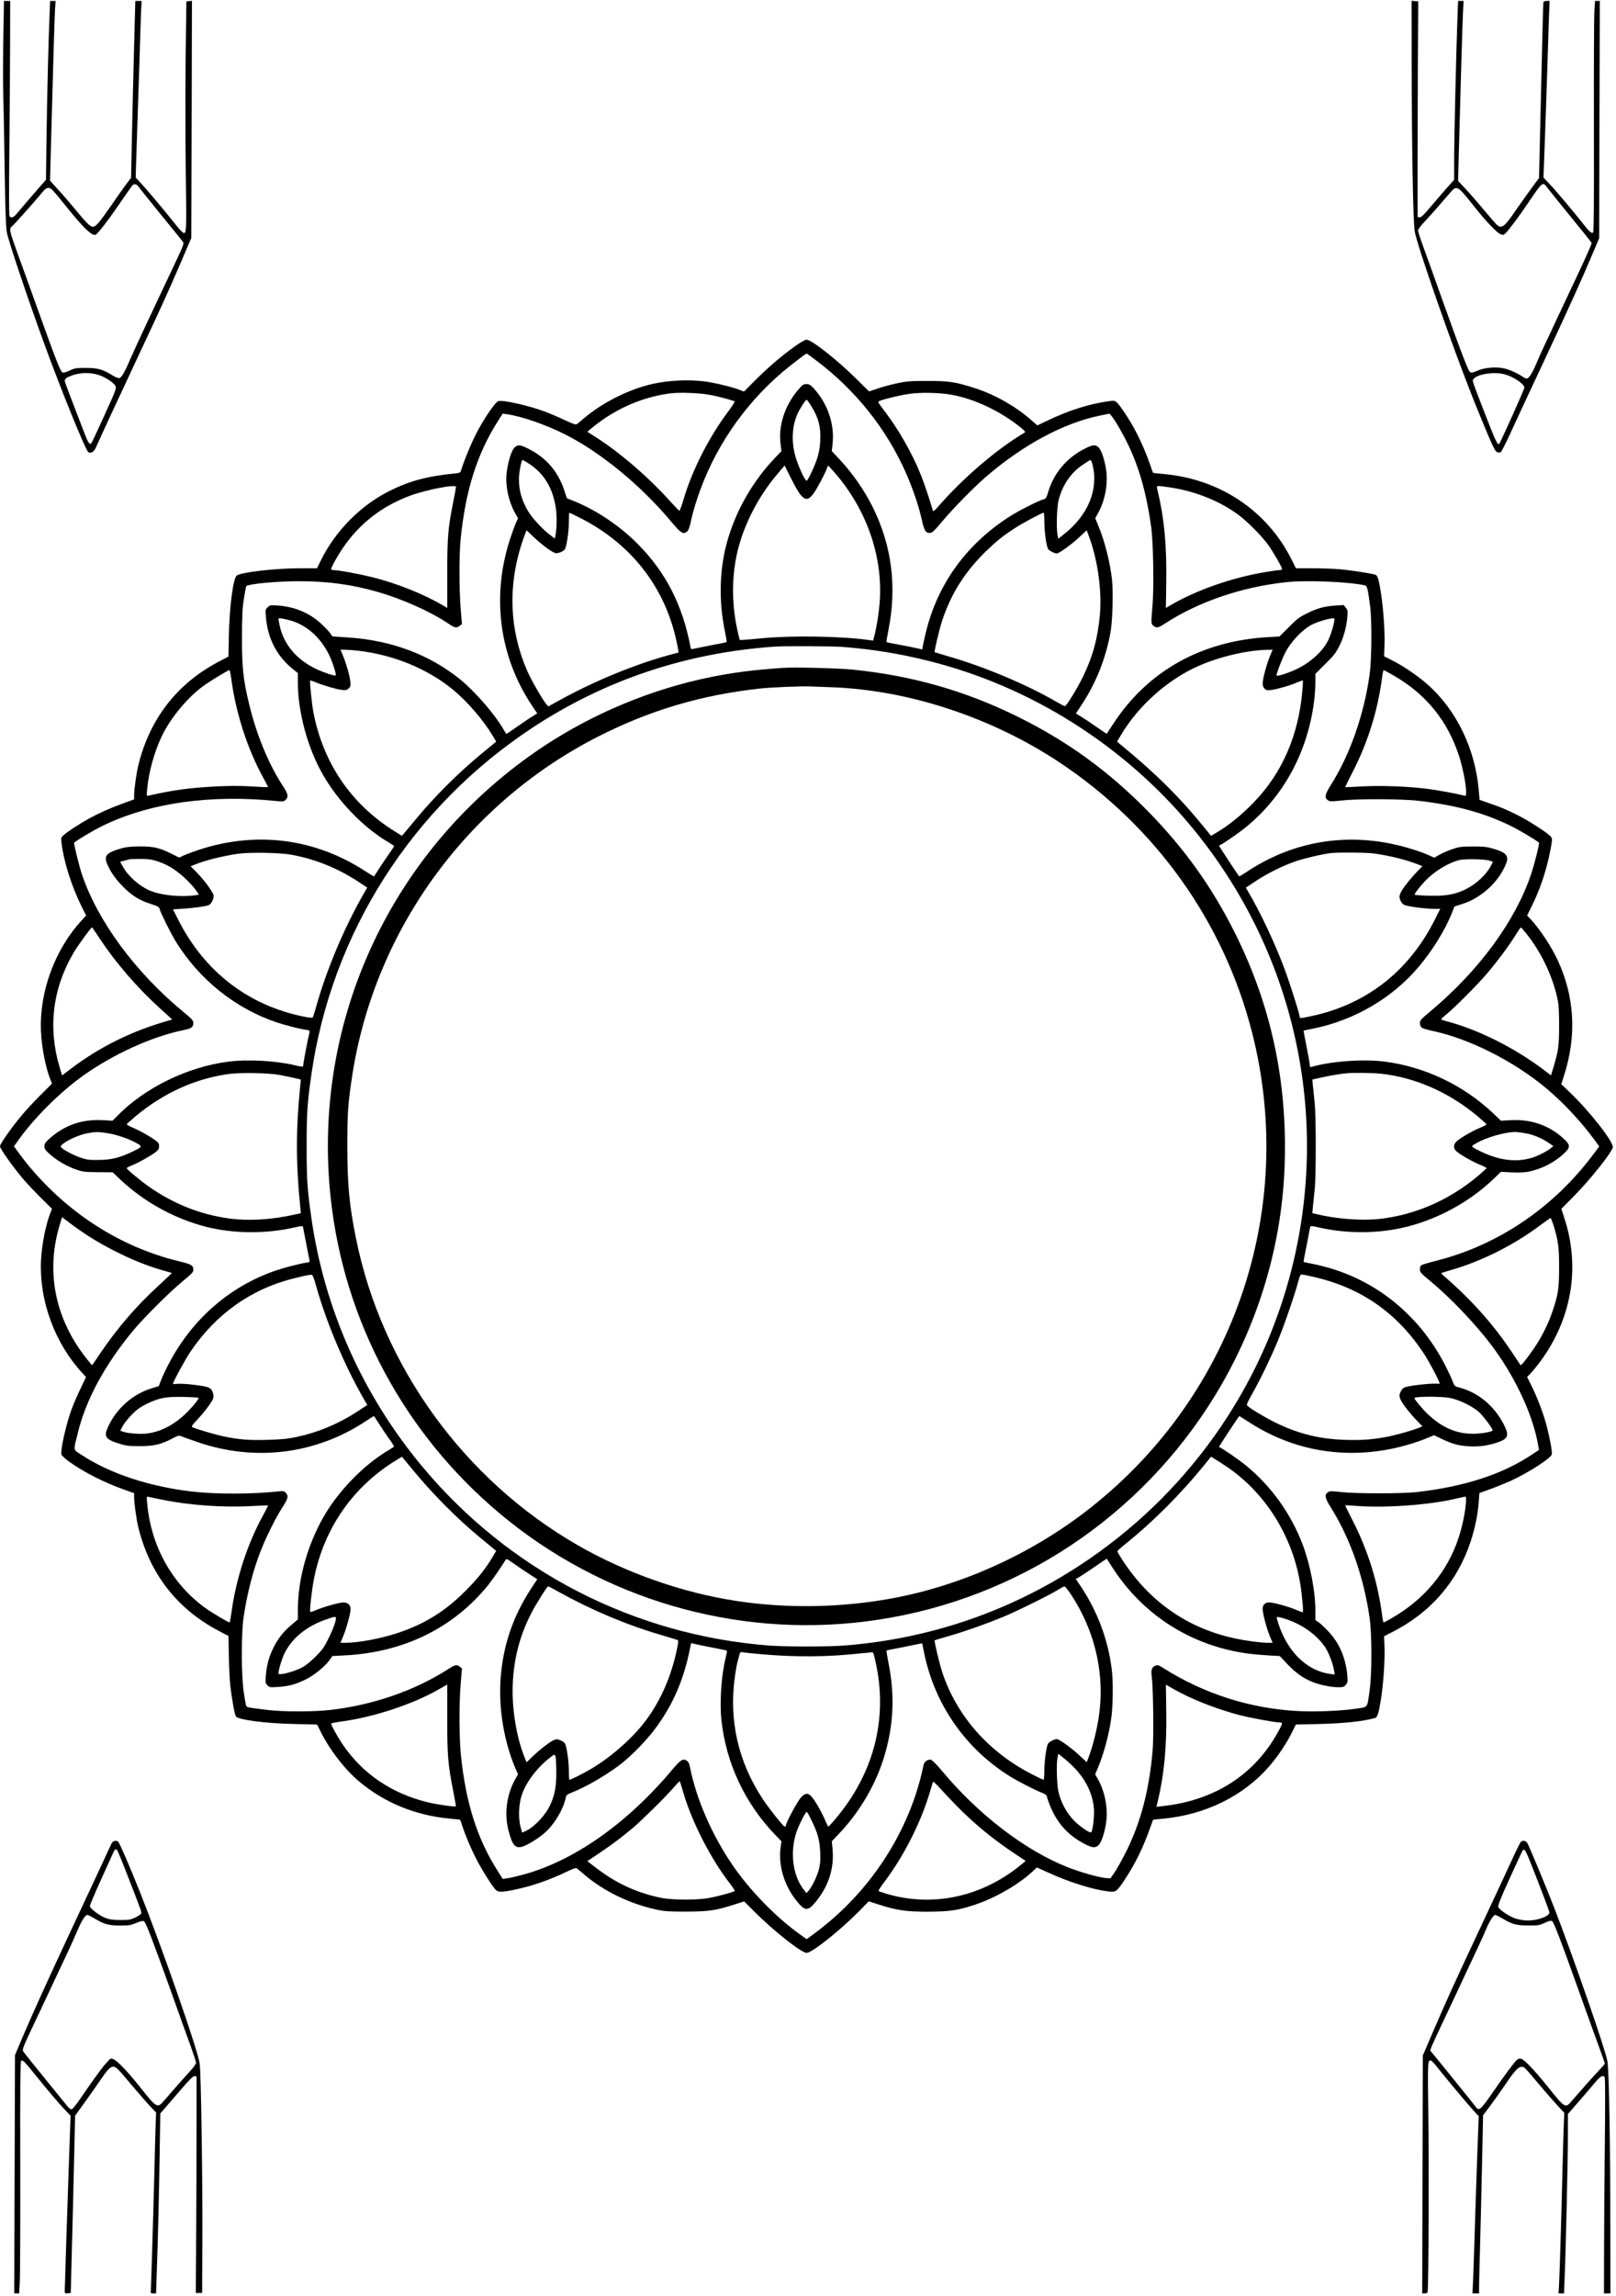
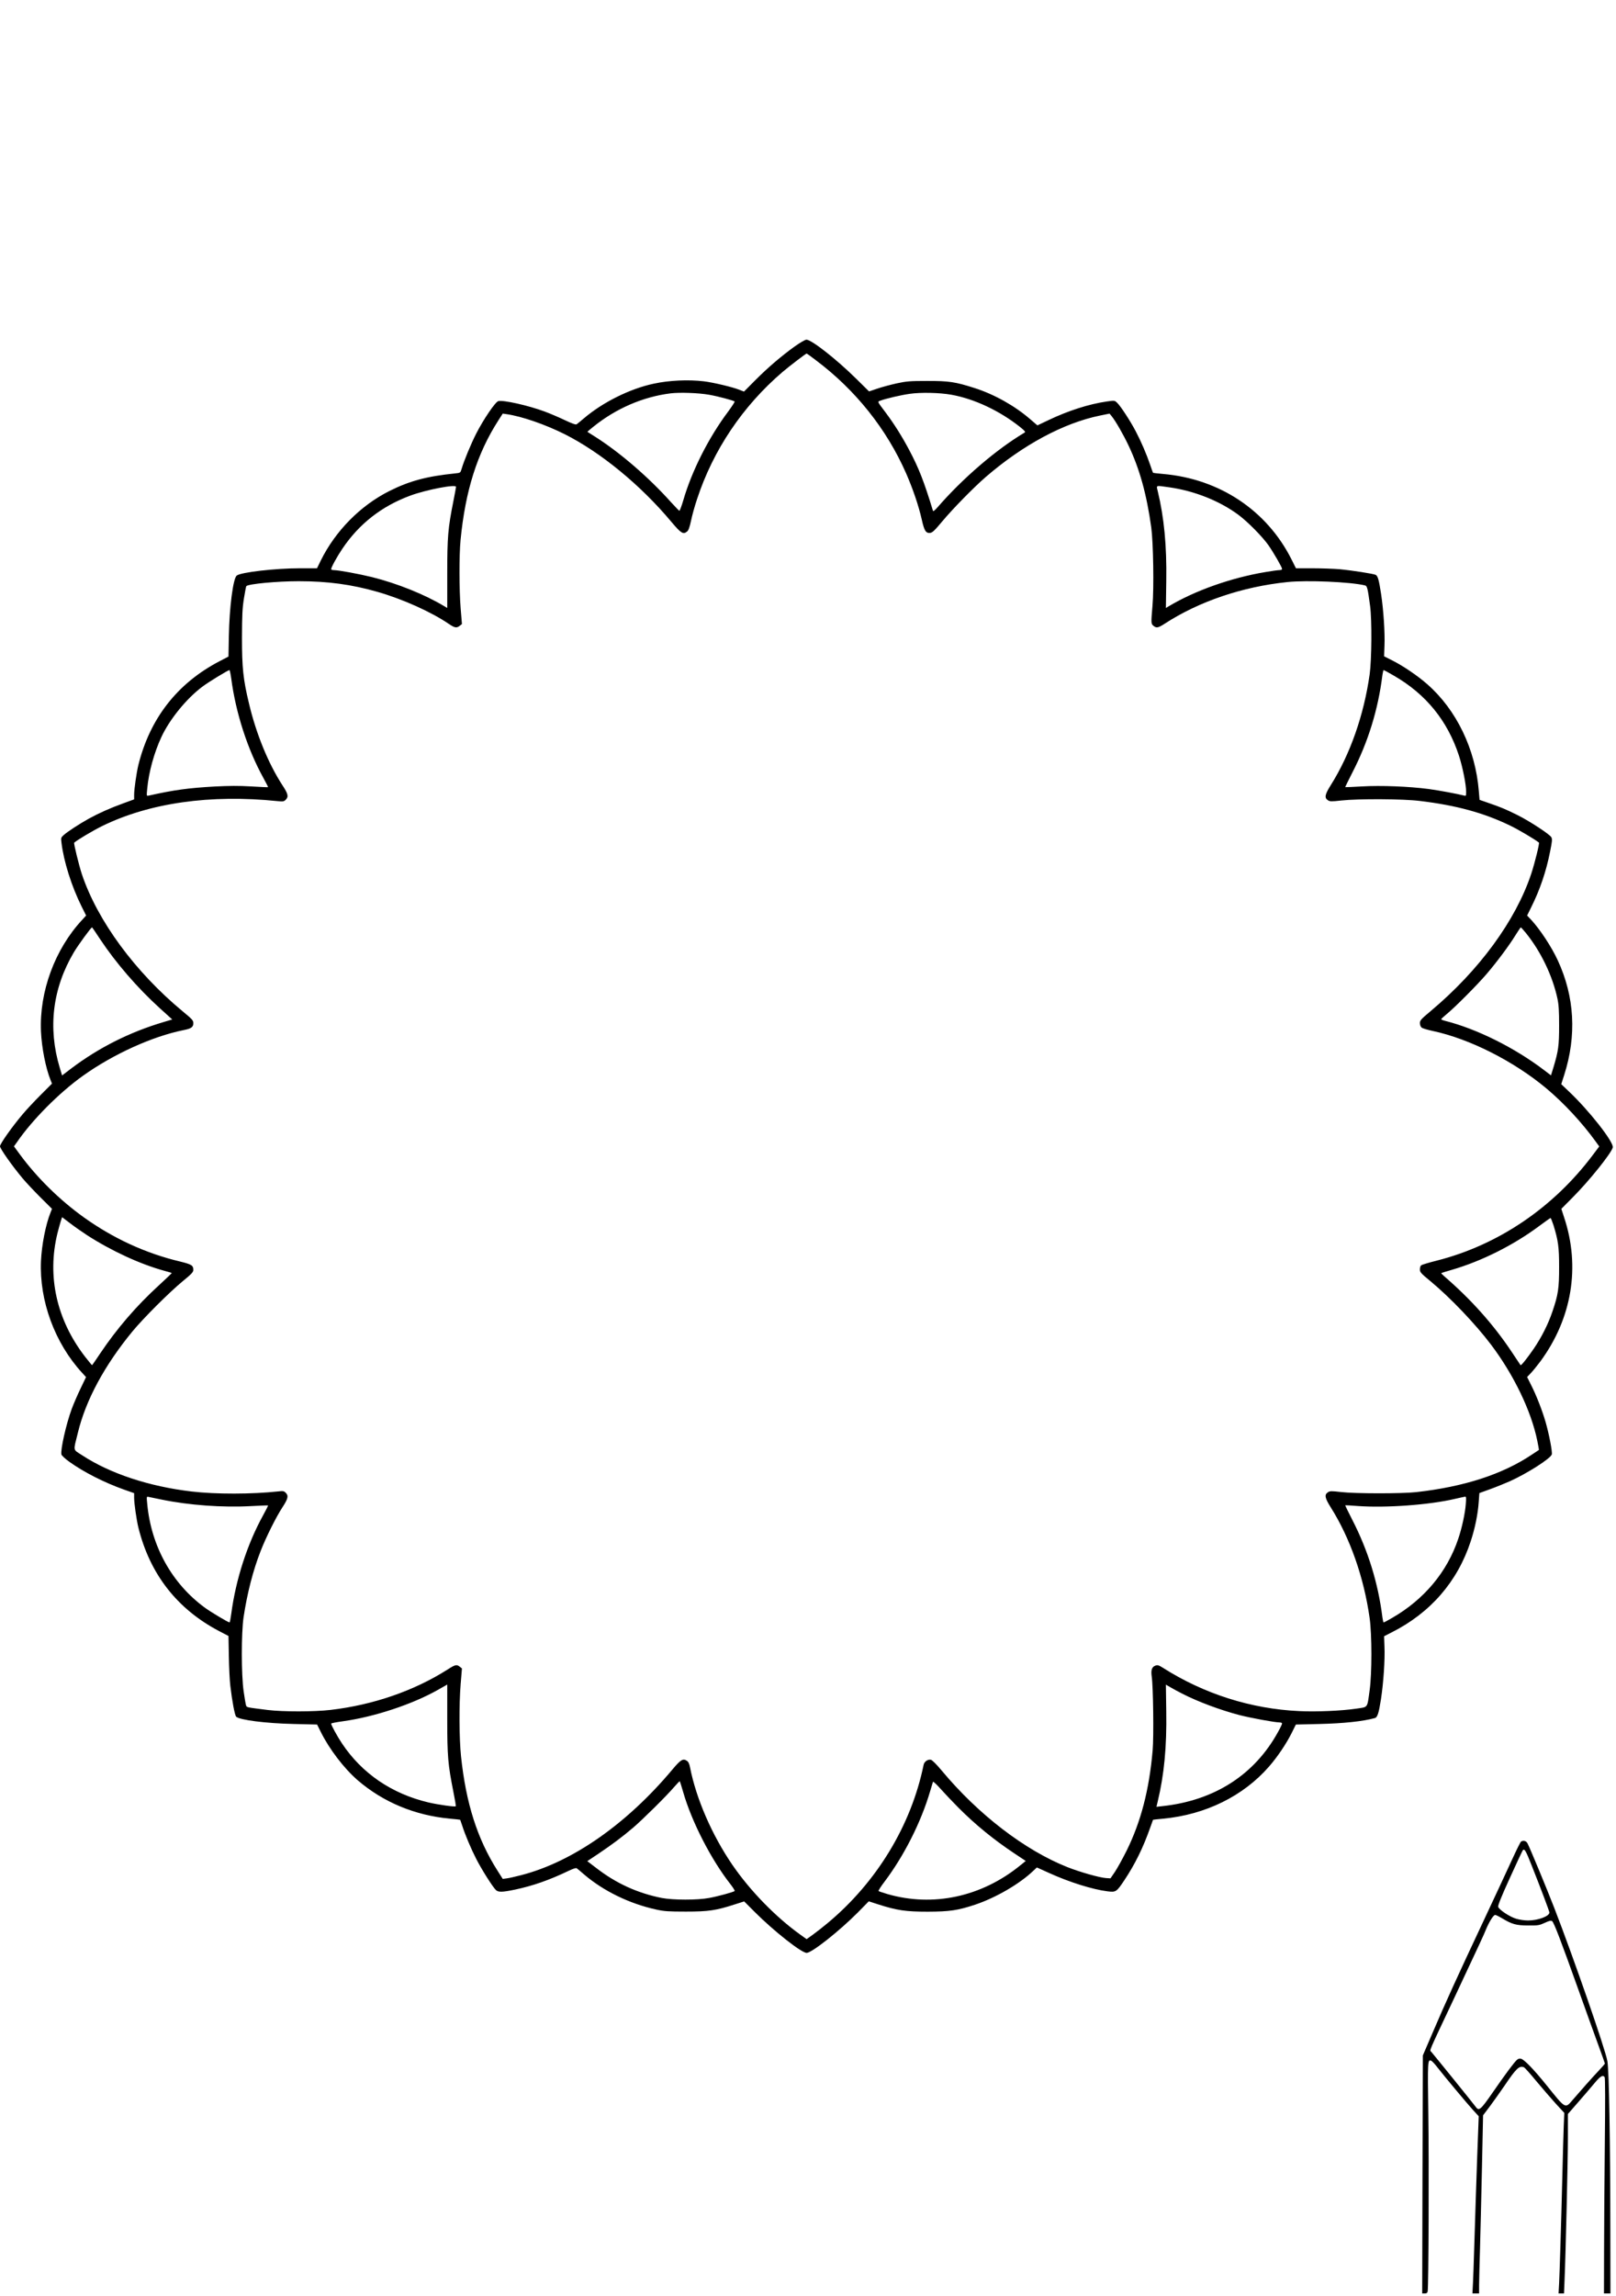
<svg xmlns="http://www.w3.org/2000/svg" version="1.0" width="1747pt" height="2481pt" viewBox="0 0 1747 2481" preserveAspectRatio="xMidYMid meet">
  <g transform="translate(0,2481) scale(0.1,-0.1)" fill="#000000" stroke="none">
-     <path d="M36 24402 c-4 -219 -4 -493 -1 -608 4 -115 11 -479 15 -809 7 -440 13 -623 24 -685 14 -85 218 -692 401 -1195 186 -512 455 -1172 481 -1182 33 -13 62 7 83 57 32 74 251 547 469 1011 239 509 307 658 448 986 l112 262 4 1281 3 1281 -30 -3 -30 -3 -8 -595 c-4 -327 -3 -885 1 -1240 10 -683 9 -687 -34 -660 -11 7 -46 46 -79 88 -99 126 -304 370 -368 439 l-60 64 2 82 c1 45 8 264 16 487 8 223 19 563 25 755 5 193 12 403 15 468 l6 117 -34 0 -34 0 -7 -252 c-16 -601 -26 -1005 -32 -1321 l-7 -338 -47 -62 c-26 -34 -100 -138 -164 -232 -132 -190 -170 -235 -201 -235 -29 0 -69 38 -181 175 -54 66 -140 166 -191 221 l-92 102 9 348 c28 1036 40 1428 45 1507 l6 87 -30 0 -29 0 -6 -142 c-12 -272 -26 -845 -33 -1316 l-6 -474 -136 -156 c-75 -87 -153 -178 -175 -205 -38 -47 -65 -58 -83 -34 -6 7 -7 271 -2 727 4 393 8 914 8 1158 l1 442 -33 0 -34 0 -7 -398z m1466 -1614 c12 -18 123 -156 245 -306 123 -150 228 -280 234 -290 9 -14 -8 -57 -87 -222 -269 -568 -441 -936 -484 -1037 -58 -137 -94 -200 -119 -208 -11 -3 -40 8 -76 30 -111 67 -157 79 -285 80 -106 0 -120 -2 -176 -28 -48 -22 -66 -26 -81 -19 -21 12 -70 137 -255 652 -60 168 -156 435 -214 593 -108 299 -109 304 -68 338 21 17 235 257 294 329 55 67 69 79 96 80 25 0 50 -26 201 -215 174 -216 269 -307 306 -292 23 9 135 154 262 340 65 95 125 180 133 190 23 26 48 21 74 -15z m-440 -2028 c72 -22 165 -82 186 -120 13 -23 6 -43 -118 -315 -72 -159 -136 -296 -142 -303 -17 -20 -34 2 -67 86 -182 471 -221 575 -221 585 0 26 21 41 86 63 88 30 188 31 276 4z" />
-     <path d="M15261 24168 c1 -942 15 -1754 33 -1858 26 -155 406 -1243 638 -1825 33 -82 98 -241 145 -353 72 -169 90 -203 109 -208 13 -4 30 -4 37 -1 7 3 54 94 104 203 50 110 210 453 356 764 276 589 423 914 537 1186 l68 160 3 1282 4 1282 -26 0 -26 0 -7 -112 c-4 -62 -6 -623 -5 -1246 2 -840 -1 -1136 -9 -1144 -15 -15 -45 13 -110 97 -78 101 -291 354 -360 427 l-66 69 12 327 c7 180 19 530 27 777 8 248 17 530 20 628 l7 177 -31 0 c-18 0 -33 -6 -35 -12 -4 -12 -12 -334 -37 -1422 l-11 -479 -82 -111 c-45 -61 -119 -165 -165 -232 -123 -182 -156 -208 -206 -166 -12 9 -77 85 -146 167 -69 83 -159 186 -201 230 l-75 80 8 315 c17 650 39 1389 45 1508 l6 122 -29 0 -30 0 -7 -177 c-13 -335 -36 -1328 -36 -1541 l0 -214 -103 -116 c-56 -65 -135 -157 -176 -205 -56 -66 -79 -87 -95 -85 l-21 3 0 525 c0 289 2 813 3 1165 l4 640 -36 3 -36 3 1 -633z m1466 -1385 c15 -21 128 -161 251 -312 123 -150 226 -279 229 -286 2 -8 -68 -168 -158 -357 -89 -189 -195 -413 -235 -499 -40 -86 -92 -199 -117 -250 -25 -52 -64 -139 -87 -194 -45 -108 -82 -165 -106 -165 -9 0 -29 9 -44 20 -50 36 -143 77 -201 90 -87 19 -211 9 -286 -25 -45 -20 -66 -24 -79 -17 -20 11 -89 189 -296 767 -82 231 -176 493 -209 582 -32 88 -59 171 -59 182 0 12 29 52 68 93 70 75 190 211 275 311 76 90 80 88 267 -148 125 -157 241 -279 281 -295 25 -11 32 -10 51 6 35 32 140 172 243 324 163 241 162 240 212 173z m-462 -2017 c95 -25 215 -106 215 -144 0 -16 -257 -590 -272 -607 -17 -19 -39 27 -151 315 -156 404 -144 365 -122 390 45 50 223 75 330 46z" />
    <path d="M8593 21068 c-149 -107 -292 -230 -429 -367 l-121 -122 -54 21 c-73 29 -276 77 -379 90 -170 20 -375 11 -545 -26 -254 -54 -546 -199 -749 -371 -38 -32 -74 -62 -82 -67 -9 -7 -49 7 -131 46 -65 31 -162 72 -216 92 -175 65 -446 126 -500 112 -32 -8 -161 -198 -240 -353 -55 -108 -132 -293 -157 -380 -13 -42 -13 -42 -69 -48 -306 -31 -493 -81 -711 -190 -313 -157 -583 -430 -742 -751 l-41 -84 -183 0 c-266 0 -641 -43 -685 -79 -39 -32 -79 -340 -85 -655 l-4 -220 -100 -52 c-453 -237 -749 -616 -874 -1119 -20 -82 -46 -262 -46 -322 l0 -50 -118 -43 c-143 -52 -262 -105 -373 -166 -101 -56 -233 -142 -273 -179 -27 -25 -28 -29 -21 -83 24 -200 109 -469 217 -686 l49 -98 -43 -47 c-295 -317 -464 -777 -445 -1206 8 -176 51 -395 104 -526 l15 -37 -124 -124 c-68 -68 -155 -161 -194 -208 -115 -136 -244 -319 -244 -345 0 -25 127 -206 243 -345 39 -47 127 -140 195 -208 l124 -123 -15 -38 c-53 -131 -96 -350 -104 -526 -19 -428 149 -886 444 -1207 l43 -47 -59 -123 c-33 -68 -75 -166 -95 -219 -61 -165 -124 -445 -112 -494 3 -12 41 -47 84 -78 157 -113 380 -226 594 -302 l108 -38 0 -50 c0 -60 26 -240 46 -322 125 -504 420 -881 874 -1119 l100 -52 4 -220 c2 -120 9 -264 16 -319 19 -164 48 -318 63 -333 37 -36 318 -72 624 -79 l251 -6 42 -84 c91 -183 251 -392 397 -518 276 -237 616 -379 997 -415 60 -5 110 -11 111 -12 1 -2 10 -28 20 -58 33 -104 97 -255 153 -364 57 -112 175 -299 212 -336 26 -26 67 -26 210 4 189 40 370 103 574 201 52 25 83 35 91 29 7 -5 43 -35 81 -68 210 -179 490 -315 779 -378 86 -19 131 -22 320 -22 244 0 326 12 529 78 l101 32 116 -116 c204 -204 503 -440 559 -440 56 0 353 235 554 437 l118 120 102 -33 c203 -65 297 -79 536 -79 237 1 326 14 512 76 224 75 482 225 630 367 l37 35 133 -60 c215 -98 469 -178 631 -198 90 -11 97 -7 180 117 118 177 205 354 282 573 16 44 29 81 30 83 1 1 51 7 111 12 457 44 863 243 1142 562 91 104 187 246 246 364 l45 91 253 6 c259 6 472 28 601 64 28 7 43 55 66 203 28 183 44 431 38 568 l-4 113 80 41 c420 211 713 548 856 984 47 142 78 295 87 427 l7 95 116 42 c64 23 159 62 212 85 193 87 444 248 455 291 7 29 -28 212 -67 349 -36 124 -98 285 -158 403 l-42 84 44 46 c24 26 68 81 99 122 342 465 435 1023 257 1557 l-30 92 123 124 c177 177 417 476 433 539 14 56 -257 401 -477 608 l-80 76 32 99 c136 426 113 846 -70 1240 -67 145 -191 333 -287 437 l-44 46 44 89 c94 188 162 387 204 600 23 113 25 136 14 157 -18 32 -231 172 -367 240 -127 63 -180 85 -314 131 l-95 33 -8 94 c-36 452 -241 878 -557 1155 -103 91 -262 199 -380 258 l-87 44 4 113 c6 136 -10 385 -37 563 -23 150 -35 192 -58 204 -24 12 -254 48 -392 61 -63 5 -195 10 -292 10 l-178 0 -49 98 c-267 529 -778 868 -1386 921 -59 5 -108 11 -110 13 -2 2 -15 39 -30 83 -40 118 -100 257 -157 365 -59 113 -165 275 -202 309 -26 25 -27 25 -112 13 -194 -28 -417 -100 -629 -201 l-120 -57 -77 66 c-167 145 -390 270 -604 338 -206 66 -278 77 -514 76 -182 0 -218 -3 -326 -26 -67 -15 -161 -40 -210 -57 l-89 -30 -140 138 c-213 210 -482 421 -537 421 -14 0 -67 -31 -125 -72z m227 -150 c429 -322 765 -743 976 -1223 73 -167 135 -349 169 -499 27 -121 44 -148 89 -144 25 2 48 24 131 123 116 139 340 367 470 480 403 348 844 585 1237 665 l103 21 23 -28 c42 -52 123 -192 182 -316 120 -254 196 -526 246 -887 22 -164 30 -657 13 -847 -16 -186 -16 -193 11 -215 32 -26 50 -23 121 23 371 241 841 400 1327 450 212 22 680 2 838 -36 24 -5 30 -31 56 -225 20 -149 17 -576 -5 -735 -62 -440 -211 -866 -421 -1199 -63 -100 -70 -136 -31 -162 22 -15 37 -15 147 -3 183 20 664 18 848 -5 393 -47 692 -129 975 -266 90 -43 272 -151 312 -184 8 -7 -46 -224 -83 -336 -168 -506 -563 -1045 -1087 -1484 -105 -88 -117 -101 -117 -130 0 -19 8 -40 18 -48 9 -9 64 -25 120 -37 400 -85 878 -327 1232 -623 189 -159 385 -370 532 -574 l37 -51 -70 -93 c-428 -570 -1025 -973 -1688 -1141 -84 -21 -160 -44 -167 -50 -8 -6 -14 -26 -14 -45 0 -30 11 -42 118 -130 213 -177 482 -459 650 -681 247 -327 435 -717 501 -1039 11 -54 19 -99 18 -100 -1 -1 -36 -24 -77 -51 -319 -213 -732 -347 -1250 -405 -156 -17 -660 -17 -812 1 -107 12 -120 12 -143 -3 -39 -26 -32 -62 31 -162 210 -333 359 -758 421 -1199 25 -180 25 -596 0 -776 -28 -201 -14 -181 -148 -201 -155 -23 -429 -35 -612 -26 -523 24 -1031 186 -1475 468 -45 28 -57 32 -80 24 -40 -14 -51 -48 -41 -119 16 -106 23 -650 10 -796 -37 -428 -127 -772 -281 -1084 -44 -88 -101 -191 -127 -230 l-48 -70 -48 3 c-68 4 -283 65 -417 118 -461 183 -964 569 -1359 1043 -55 66 -103 114 -117 117 -32 8 -72 -19 -79 -54 -134 -655 -508 -1271 -1041 -1713 -50 -42 -121 -97 -157 -123 l-67 -48 -67 48 c-265 189 -543 474 -735 754 -220 321 -391 713 -458 1053 -8 42 -18 62 -36 73 -40 27 -67 10 -154 -94 -492 -588 -1080 -999 -1634 -1142 -61 -16 -131 -32 -156 -35 l-45 -6 -56 88 c-219 344 -341 727 -395 1236 -20 193 -22 559 -4 781 l14 169 -23 18 c-34 28 -49 24 -136 -32 -362 -229 -800 -380 -1260 -434 -178 -21 -516 -21 -680 -1 -236 30 -226 27 -235 50 -4 12 -16 80 -26 151 -26 181 -26 626 -1 800 39 260 103 508 184 715 59 151 167 368 237 475 61 93 67 124 35 156 -19 19 -29 21 -78 15 -287 -31 -679 -32 -941 -1 -458 54 -882 194 -1183 392 -101 66 -96 37 -45 243 86 354 288 728 592 1097 118 142 391 415 538 537 99 81 118 101 118 125 0 49 -19 60 -145 91 -370 88 -720 249 -1040 478 -258 185 -502 424 -688 676 l-66 90 31 43 c166 243 458 536 714 719 328 234 751 426 1089 494 82 16 105 32 105 74 0 31 -10 42 -113 127 -517 428 -923 980 -1092 1484 -32 97 -90 334 -83 340 35 31 204 131 303 180 511 250 1170 344 1896 269 60 -6 69 -4 88 15 33 33 26 63 -36 157 -152 234 -284 555 -362 886 -62 258 -75 383 -75 708 1 246 4 316 21 423 11 70 23 131 26 134 25 24 331 53 567 53 315 0 571 -35 851 -115 275 -79 579 -216 771 -346 64 -44 85 -47 119 -20 l23 18 -14 169 c-16 202 -17 572 -1 739 52 533 179 935 409 1293 l47 73 42 -6 c163 -23 419 -112 627 -216 391 -197 821 -550 1151 -944 108 -128 131 -143 173 -108 16 13 27 45 43 118 11 55 40 159 64 230 174 531 494 1007 925 1376 69 59 252 199 260 199 3 0 48 -32 100 -72z m-1155 -373 c94 -16 265 -62 277 -73 3 -4 -29 -53 -71 -110 -210 -280 -392 -640 -484 -957 -19 -64 -38 -115 -43 -114 -5 2 -45 44 -90 93 -242 270 -555 540 -826 711 -43 27 -78 49 -78 50 0 1 28 25 63 53 245 198 538 325 837 362 99 12 302 5 415 -15z m2620 0 c247 -44 522 -173 743 -349 54 -44 61 -52 47 -61 -305 -181 -670 -495 -942 -809 -28 -31 -44 -44 -47 -35 -98 321 -153 461 -258 659 -77 145 -160 277 -251 399 -97 129 -93 119 -60 132 58 22 224 61 319 74 119 17 320 13 449 -10z m-5355 -995 c0 -5 -13 -76 -29 -157 -58 -290 -66 -384 -66 -785 l0 -367 -30 18 c-213 128 -509 247 -785 316 -139 34 -360 75 -411 75 -16 0 -29 5 -29 10 0 20 63 135 121 221 181 269 424 459 734 574 170 63 495 126 495 95z m7709 -5 c276 -39 548 -148 751 -299 99 -74 256 -233 322 -326 55 -79 148 -239 148 -257 0 -8 -12 -13 -29 -13 -16 0 -84 -9 -152 -21 -370 -62 -761 -200 -1045 -370 l-30 -18 4 292 c6 381 -23 683 -92 970 -16 67 -27 63 123 42z m-10139 -2067 c49 -372 176 -763 346 -1071 30 -55 54 -101 52 -102 -2 -2 -84 2 -183 8 -133 8 -236 7 -395 -1 -284 -16 -439 -37 -716 -99 -20 -4 -20 -2 -12 79 16 174 74 385 152 553 89 193 275 421 447 548 68 51 275 177 290 177 3 0 12 -42 19 -92z m12570 31 c345 -199 578 -485 702 -863 40 -123 78 -313 78 -393 0 -42 -2 -45 -22 -39 -63 17 -277 57 -383 71 -212 28 -520 40 -720 28 -99 -6 -181 -9 -182 -8 -2 1 33 71 76 156 172 333 280 684 326 1057 4 28 10 52 14 52 3 0 53 -27 111 -61z m-13986 -2849 c168 -253 400 -522 640 -740 l138 -125 -94 -28 c-367 -109 -701 -277 -1000 -503 l-97 -74 -25 83 c-130 432 -78 858 152 1247 45 76 186 270 197 270 2 0 42 -58 89 -130z m15413 68 c162 -201 287 -462 340 -708 14 -67 18 -130 18 -290 0 -219 -8 -275 -61 -452 l-27 -87 -76 58 c-319 242 -725 444 -1068 531 -24 6 -43 14 -43 18 1 4 26 27 56 52 89 72 332 316 434 435 114 133 247 312 315 423 28 45 53 82 56 82 3 0 28 -28 56 -62z m-15557 -3263 c264 -170 573 -313 835 -385 44 -12 81 -23 82 -24 2 -2 -62 -62 -141 -135 -243 -222 -454 -468 -632 -733 -47 -71 -87 -128 -89 -128 -3 0 -36 42 -76 92 -307 398 -412 868 -298 1333 11 44 27 101 35 127 l15 47 87 -66 c48 -37 130 -94 182 -128z m15854 108 c51 -166 61 -235 61 -453 0 -230 -10 -299 -72 -480 -46 -137 -119 -281 -204 -405 -72 -104 -135 -183 -141 -175 -2 3 -47 70 -100 150 -194 290 -432 557 -722 808 -21 18 -37 35 -35 37 2 2 54 17 114 35 321 93 668 267 943 472 64 48 120 87 124 88 4 0 18 -35 32 -77z m-15044 -2966 c290 -60 660 -87 961 -70 101 5 186 9 187 7 2 -1 -22 -49 -53 -105 -171 -309 -296 -694 -345 -1066 -7 -51 -15 -93 -18 -93 -14 0 -204 113 -265 158 -357 260 -582 664 -625 1120 -8 81 -8 83 12 79 12 -3 77 -16 146 -30z m14096 -49 c-7 -97 -42 -259 -81 -373 -120 -359 -369 -657 -717 -857 -46 -27 -86 -48 -90 -48 -3 0 -9 24 -13 53 -46 371 -155 724 -326 1056 -43 85 -78 155 -76 157 1 1 63 -2 137 -8 302 -22 772 12 1048 77 53 12 103 23 111 24 11 1 13 -14 7 -81z m-11011 -2320 c0 -409 8 -492 66 -786 17 -84 29 -155 26 -158 -8 -9 -191 17 -294 41 -398 94 -720 314 -936 638 -52 78 -117 197 -117 214 0 5 59 16 132 26 335 47 744 182 1019 337 57 32 104 59 104 59 0 1 0 -167 0 -371z m7945 273 c171 -88 414 -178 620 -232 121 -31 381 -79 431 -79 17 0 29 -5 29 -12 0 -7 -19 -48 -43 -90 -254 -464 -689 -743 -1253 -803 l-62 -7 14 59 c69 287 98 588 92 970 l-4 291 50 -29 c28 -17 85 -47 126 -68z m-5394 -1065 c92 -320 302 -729 512 -996 28 -36 48 -68 44 -72 -12 -11 -182 -58 -277 -75 -126 -24 -389 -23 -510 0 -262 52 -496 158 -713 327 l-93 71 123 82 c140 94 257 181 373 280 101 86 366 348 442 438 32 37 60 66 62 63 2 -2 19 -55 37 -118z m2974 -166 c184 -185 384 -348 607 -496 l122 -81 -62 -50 c-417 -338 -940 -450 -1432 -308 -50 15 -93 29 -97 33 -4 4 25 50 65 102 211 280 394 642 492 975 15 50 29 96 31 103 2 7 41 -29 86 -80 46 -51 130 -140 188 -198z" />
-     <path d="M8620 20588 c-140 -170 -208 -385 -181 -583 l9 -70 -63 -65 c-251 -261 -436 -587 -529 -930 -79 -294 -86 -629 -20 -947 13 -64 22 -118 20 -121 -3 -2 -64 -15 -138 -28 -73 -14 -159 -31 -191 -38 -56 -13 -57 -13 -61 8 -87 458 -266 810 -570 1117 -188 191 -439 361 -679 460 l-89 36 -29 89 c-69 204 -195 349 -388 446 -87 43 -108 46 -144 17 -33 -25 -71 -140 -88 -263 -20 -142 16 -319 91 -452 l30 -53 -21 -48 c-12 -26 -37 -93 -55 -148 -215 -627 -133 -1288 226 -1827 l58 -86 -56 -35 c-32 -19 -106 -69 -165 -111 -60 -42 -110 -76 -112 -76 -2 0 -18 25 -36 56 -87 152 -303 402 -459 529 -329 269 -744 426 -1211 457 l-176 12 -23 34 c-13 18 -56 64 -96 101 -125 117 -288 186 -467 198 -83 6 -89 5 -113 -18 -25 -23 -26 -27 -19 -107 18 -227 117 -420 287 -558 l58 -46 0 -103 c0 -317 106 -708 271 -995 165 -289 439 -572 703 -727 36 -21 66 -41 66 -45 0 -4 -26 -45 -59 -90 -32 -46 -80 -117 -106 -158 -26 -41 -49 -77 -51 -79 -2 -2 -47 25 -101 60 -540 350 -1171 430 -1787 229 -67 -22 -143 -50 -170 -63 l-49 -23 -86 43 c-127 63 -193 78 -341 78 -88 -1 -144 -6 -190 -19 -162 -45 -197 -78 -166 -159 32 -85 93 -174 176 -257 98 -99 177 -148 301 -187 75 -24 89 -32 94 -53 12 -45 120 -263 178 -357 252 -406 638 -716 1081 -867 94 -32 254 -73 320 -82 45 -7 47 -8 41 -33 -15 -58 -65 -317 -65 -338 0 -12 -3 -24 -8 -27 -4 -2 -43 4 -87 15 -201 48 -508 65 -710 39 -446 -56 -910 -282 -1209 -589 l-50 -50 -105 6 c-225 12 -414 -53 -580 -203 -42 -38 -51 -52 -51 -79 0 -28 9 -42 58 -85 76 -69 189 -134 287 -167 73 -25 94 -27 236 -28 l157 -1 84 -80 c256 -241 586 -423 929 -510 298 -75 650 -77 962 -4 56 13 79 15 82 6 1 -6 17 -85 34 -176 17 -91 34 -175 37 -186 5 -19 0 -22 -43 -28 -70 -11 -225 -51 -323 -84 -498 -171 -907 -528 -1158 -1012 -33 -63 -70 -142 -82 -175 l-23 -61 -86 -27 c-204 -65 -378 -222 -467 -423 -42 -96 -22 -126 119 -170 82 -26 106 -29 227 -29 153 0 230 18 354 83 63 33 70 35 100 22 17 -7 94 -34 171 -61 621 -214 1280 -132 1821 227 46 31 86 55 88 53 1 -2 24 -38 51 -79 26 -41 74 -112 106 -158 33 -45 59 -86 59 -90 0 -4 -28 -23 -63 -43 -266 -157 -545 -444 -704 -727 -173 -305 -272 -669 -273 -993 l0 -106 -62 -53 c-94 -78 -154 -155 -203 -255 -49 -101 -71 -182 -81 -300 -6 -74 -4 -82 17 -104 21 -23 27 -23 113 -18 119 8 191 27 302 82 94 46 214 145 264 218 l23 34 131 7 c636 32 1171 292 1548 753 49 61 154 212 193 278 9 16 18 12 86 -37 42 -30 116 -80 166 -112 l91 -59 -63 -96 c-203 -309 -310 -629 -334 -991 -21 -325 41 -683 168 -973 l21 -48 -30 -53 c-92 -163 -120 -369 -74 -550 42 -164 74 -201 152 -178 59 18 182 95 249 156 101 92 195 252 219 373 5 27 14 35 63 54 170 67 405 206 556 328 107 87 255 240 339 351 197 261 316 533 386 881 l11 56 57 -13 c31 -8 117 -25 191 -39 74 -14 136 -27 139 -30 3 -2 -3 -33 -11 -68 -49 -193 -69 -484 -48 -682 50 -463 252 -896 577 -1235 l72 -75 -10 -70 c-25 -195 42 -414 178 -579 89 -108 119 -108 207 1 138 171 197 362 177 570 l-8 78 79 83 c230 243 406 547 495 857 96 330 108 646 38 994 -13 68 -23 125 -21 127 2 3 53 13 113 24 60 11 146 29 192 39 45 10 82 16 82 13 0 -2 9 -47 20 -100 114 -559 449 -1039 933 -1338 91 -56 265 -145 345 -176 23 -9 44 -22 46 -30 75 -255 206 -418 423 -527 73 -36 101 -39 136 -10 33 25 72 144 87 264 18 146 -18 323 -91 452 l-30 52 27 63 c68 161 125 373 149 556 17 131 20 390 4 512 -40 326 -155 631 -340 907 l-49 72 59 35 c32 20 107 70 166 111 59 42 109 74 110 73 1 -2 28 -43 60 -93 330 -514 849 -845 1457 -930 57 -8 159 -17 228 -21 l125 -7 83 -88 c90 -96 178 -157 281 -196 82 -31 195 -53 271 -53 52 0 61 3 80 28 20 24 21 34 15 102 -18 189 -85 345 -201 469 -40 43 -89 89 -108 102 l-36 24 0 102 c0 208 -55 494 -135 708 -126 336 -342 638 -617 862 -75 62 -266 193 -280 193 -4 0 -8 4 -8 9 0 7 186 290 216 330 2 1 42 -23 91 -55 464 -306 1001 -409 1551 -299 133 27 276 70 390 117 l74 31 86 -41 c119 -56 181 -72 293 -79 104 -6 197 6 296 38 127 41 141 75 84 190 -105 209 -282 356 -492 409 -43 11 -46 14 -68 73 -13 34 -48 108 -77 164 -296 576 -804 968 -1419 1094 -60 12 -111 23 -113 24 -1 1 6 45 17 96 11 52 27 135 36 184 9 50 18 95 20 101 2 9 26 7 82 -6 314 -73 659 -71 964 6 343 86 681 273 933 514 l82 79 110 -6 c68 -4 136 -1 179 6 141 25 286 98 394 199 67 63 68 89 7 148 -157 150 -357 223 -580 211 l-110 -6 -85 81 c-320 304 -743 504 -1176 558 -226 29 -571 4 -782 -56 -19 -5 -23 -2 -23 17 0 13 -16 102 -35 198 -19 96 -34 175 -32 176 1 0 41 9 89 18 458 91 871 332 1160 677 142 169 278 388 348 561 l34 85 85 27 c205 65 391 236 471 431 36 90 6 125 -144 168 -67 19 -104 23 -216 22 -119 0 -145 -4 -215 -27 -44 -15 -107 -42 -140 -60 l-59 -34 -61 27 c-94 43 -272 97 -407 124 -549 112 -1087 8 -1554 -300 -47 -31 -86 -54 -88 -53 -30 40 -216 323 -216 330 0 5 4 9 9 9 15 0 198 126 279 192 406 331 665 806 737 1352 8 64 15 159 15 211 l0 94 108 108 c93 92 115 121 151 193 47 96 76 200 86 310 6 69 5 77 -16 104 l-23 29 -90 -6 c-119 -8 -191 -27 -306 -84 -83 -40 -108 -59 -196 -148 l-102 -102 -123 -7 c-722 -41 -1305 -368 -1677 -941 -36 -55 -66 -101 -67 -103 -1 -1 -51 31 -110 73 -59 41 -134 91 -166 111 l-58 35 64 97 c156 239 257 492 310 779 22 118 31 439 16 574 -22 189 -77 407 -147 577 l-34 82 29 53 c74 131 109 307 91 454 -14 115 -55 238 -88 263 -36 29 -61 25 -151 -21 -193 -99 -330 -263 -391 -469 -17 -58 -24 -69 -48 -75 -48 -12 -244 -110 -342 -170 -483 -300 -805 -739 -933 -1276 -14 -57 -28 -120 -31 -140 l-6 -36 -58 13 c-31 7 -117 24 -190 38 -74 13 -136 26 -138 29 -3 2 7 60 20 128 94 470 37 916 -171 1333 -94 187 -219 366 -365 521 l-76 81 8 74 c25 216 -52 440 -207 608 -33 34 -46 42 -76 42 -33 0 -42 -7 -97 -72z m147 -160 c83 -133 109 -234 100 -386 -3 -65 -14 -125 -32 -182 -27 -85 -96 -233 -114 -244 -16 -10 -101 178 -127 280 -39 155 -30 308 25 437 24 56 89 157 101 157 5 0 26 -28 47 -62z m-3047 -629 c165 -107 261 -269 291 -494 11 -84 8 -209 -7 -283 l-6 -31 -58 44 c-76 58 -187 179 -229 248 -70 118 -101 225 -101 349 0 71 26 208 39 208 4 0 36 -18 71 -41z m6090 -6 c69 -270 -46 -550 -309 -756 l-60 -48 -8 38 c-15 72 -8 303 11 378 42 164 131 295 259 382 43 29 82 53 86 53 5 0 14 -21 21 -47z m-3154 -331 c51 -60 84 -56 137 13 38 51 138 239 150 285 7 25 8 24 52 -25 367 -406 553 -927 515 -1436 -10 -123 -34 -271 -60 -368 l-11 -43 -42 6 c-288 42 -827 51 -1147 21 -102 -10 -200 -18 -219 -19 l-34 -1 -18 75 c-65 270 -72 566 -18 829 62 308 228 639 448 895 l73 86 69 -137 c37 -76 84 -157 105 -181z m-2394 -243 c574 -288 945 -774 1062 -1389 l13 -70 -41 -11 c-393 -100 -866 -293 -1260 -512 l-109 -60 -24 29 c-43 53 -161 258 -201 350 -205 467 -216 974 -30 1472 l20 53 66 -63 c76 -73 171 -147 221 -173 30 -15 39 -16 74 -4 21 7 45 22 53 34 20 30 44 196 44 303 0 50 2 92 5 92 3 0 51 -23 107 -51z m5028 -46 c0 -104 21 -257 39 -292 11 -20 69 -51 96 -51 24 0 159 97 241 174 l82 76 27 -73 c92 -248 138 -582 116 -834 -23 -258 -77 -457 -185 -678 -65 -132 -178 -315 -195 -315 -5 0 -54 26 -108 57 -308 178 -764 370 -1143 479 -85 25 -155 46 -156 47 -6 8 51 249 81 340 96 291 244 526 471 748 119 115 182 166 319 255 82 53 289 164 308 164 4 0 7 -44 7 -97z m-8180 -1059 c188 -44 344 -175 445 -374 36 -71 86 -224 74 -228 -16 -6 -123 29 -209 69 -211 99 -353 266 -396 468 -7 36 -14 69 -14 74 0 11 28 8 100 -9z m11314 -16 c-12 -71 -47 -176 -77 -228 -64 -114 -197 -229 -341 -295 -87 -40 -206 -77 -206 -63 0 26 57 173 98 253 58 112 182 243 279 293 60 32 185 70 230 71 20 1 22 -3 17 -31z m-5313 -278 c321 -25 608 -71 924 -150 1108 -275 2123 -917 2855 -1804 1095 -1328 1493 -3078 1079 -4746 -328 -1322 -1147 -2471 -2296 -3223 -767 -502 -1631 -796 -2552 -867 -173 -13 -628 -13 -802 0 -1470 113 -2816 807 -3758 1939 -641 771 -1055 1699 -1195 2683 -44 307 -51 408 -51 773 0 365 7 466 51 773 219 1533 1090 2896 2399 3755 779 511 1656 804 2605 870 115 8 620 6 741 -3z m-5246 -40 c384 -43 754 -194 1030 -420 153 -125 330 -330 428 -494 l41 -69 -25 -21 c-14 -11 -74 -61 -134 -110 -249 -206 -501 -456 -699 -695 -61 -74 -122 -147 -136 -163 l-25 -29 -88 55 c-467 293 -769 742 -871 1291 -16 90 -40 325 -33 332 3 2 32 -7 65 -21 77 -32 212 -72 277 -80 43 -6 53 -4 74 15 21 20 23 28 18 78 -7 63 -42 185 -80 279 l-26 62 47 0 c26 0 88 -5 137 -10z m9863 -61 c-35 -83 -78 -247 -78 -295 0 -21 8 -42 21 -55 18 -18 28 -20 72 -14 67 9 202 48 279 81 33 14 62 24 63 22 2 -2 -1 -53 -6 -113 -41 -478 -216 -882 -518 -1197 -137 -143 -284 -262 -423 -342 l-46 -27 -63 78 c-270 334 -534 596 -910 904 l-43 36 43 72 c188 317 505 599 839 746 227 100 521 169 739 174 l61 1 -30 -71z m-10578 -2144 c257 -47 496 -143 723 -291 l97 -64 -30 -52 c-212 -366 -407 -825 -521 -1231 -17 -61 -35 -116 -39 -121 -5 -4 -46 -1 -92 9 -601 120 -1077 486 -1360 1045 l-58 115 112 7 c118 8 237 24 276 39 24 9 52 63 52 100 0 30 -93 159 -176 245 l-73 74 37 15 c111 47 302 95 472 120 128 19 451 13 580 -10z m11690 15 c170 -21 380 -74 503 -125 l34 -14 -62 -64 c-34 -35 -90 -100 -124 -146 -68 -92 -75 -123 -42 -178 16 -25 30 -33 73 -42 76 -16 213 -31 286 -31 l62 0 -59 -117 c-280 -558 -743 -918 -1340 -1043 -112 -24 -121 -24 -121 -5 0 30 -104 357 -166 523 -103 275 -262 612 -394 834 l-22 37 109 72 c128 85 289 164 432 214 95 32 291 78 381 88 77 9 371 6 450 -3z m-13154 -81 c97 -30 170 -69 255 -137 70 -55 156 -146 193 -203 l16 -26 -46 -7 c-157 -21 -367 1 -487 53 -114 49 -234 157 -291 261 l-27 49 43 11 c24 6 48 13 53 15 6 2 58 4 116 4 82 1 123 -4 175 -20z m14416 2 l38 -12 -20 -39 c-51 -100 -159 -201 -278 -260 -110 -54 -215 -73 -389 -68 -84 2 -155 7 -159 10 -9 10 86 127 150 186 96 87 216 157 325 188 56 16 278 13 333 -5z m-13082 -2315 c47 -9 118 -23 159 -33 l73 -17 -6 -66 c-48 -470 -48 -840 0 -1311 l7 -67 -69 -15 c-242 -55 -492 -71 -701 -43 -310 41 -602 156 -868 341 -97 68 -245 191 -245 203 0 5 26 19 58 31 71 29 204 104 255 143 30 24 37 36 37 64 0 29 -7 39 -45 67 -65 45 -159 98 -237 132 -38 16 -68 33 -68 37 0 4 44 44 98 89 298 248 638 403 999 454 125 18 433 13 553 -9z m11908 13 c371 -40 737 -201 1045 -459 53 -45 97 -85 97 -89 0 -4 -30 -20 -67 -35 -77 -31 -189 -95 -245 -138 -46 -36 -52 -81 -15 -116 35 -33 179 -116 257 -147 38 -15 70 -32 70 -36 0 -4 -42 -42 -92 -85 -313 -262 -683 -423 -1073 -465 -190 -20 -468 2 -674 53 l-44 11 6 66 c4 36 12 118 19 181 8 71 12 254 12 475 0 221 -4 404 -12 475 -7 63 -15 145 -19 181 l-6 65 99 22 c98 22 197 38 264 45 81 8 288 6 378 -4z m-13781 -640 c98 -13 239 -60 322 -106 76 -42 76 -42 -56 -105 -126 -59 -218 -81 -353 -81 -99 -1 -126 3 -191 26 -77 26 -186 84 -208 110 -9 12 -4 20 24 41 58 45 180 97 257 111 93 17 110 17 205 4z m15346 -4 c84 -14 178 -54 253 -106 l47 -32 -29 -24 c-45 -36 -153 -90 -214 -106 -165 -46 -340 -24 -535 68 -38 18 -79 39 -89 48 -19 14 -17 16 35 46 108 62 303 118 414 120 22 0 75 -6 118 -14z m-13082 -1626 c112 -407 314 -886 529 -1257 l31 -52 -108 -71 c-203 -133 -426 -226 -657 -275 -96 -20 -160 -27 -313 -31 -204 -6 -315 3 -483 39 -89 19 -296 80 -331 98 -12 7 -1 24 58 86 40 42 96 111 124 151 45 65 51 79 46 110 -10 58 -31 80 -88 92 -83 18 -248 34 -301 29 -26 -3 -48 -2 -48 1 0 19 127 253 184 339 274 411 662 687 1128 801 135 33 166 39 188 37 9 -1 23 -33 41 -97z m10784 76 c515 -116 906 -387 1198 -830 63 -96 182 -324 170 -326 -5 0 -30 0 -58 1 -58 1 -212 -15 -286 -31 -40 -9 -54 -17 -70 -42 -33 -55 -25 -87 42 -178 34 -46 90 -111 124 -146 l62 -64 -36 -15 c-65 -27 -225 -73 -321 -93 -167 -34 -294 -44 -480 -38 -279 9 -506 66 -755 188 -107 52 -271 151 -302 182 -9 9 4 39 54 127 89 158 199 385 278 575 68 164 188 513 221 643 13 50 23 72 34 72 8 0 65 -11 125 -25z m-12049 -1308 c11 -11 -106 -147 -182 -210 -122 -103 -247 -161 -379 -176 -74 -8 -195 1 -252 19 l-33 12 27 51 c16 29 60 84 99 124 57 57 90 80 165 117 132 63 200 76 391 73 86 -2 160 -6 164 -10z m13532 -2 c97 -19 240 -89 309 -150 48 -42 159 -192 149 -202 -15 -15 -126 -34 -206 -34 -187 -2 -344 67 -503 220 -46 43 -137 153 -137 165 0 19 293 20 388 1z m-11205 -789 c207 -250 466 -511 706 -710 74 -61 146 -121 160 -132 l25 -21 -41 -69 c-76 -128 -165 -238 -302 -374 -214 -213 -438 -351 -725 -445 -186 -61 -422 -105 -568 -105 l-47 0 30 73 c36 86 79 246 79 292 0 51 -39 78 -99 69 -63 -9 -200 -49 -273 -80 -33 -14 -62 -23 -64 -21 -9 9 18 250 42 367 110 547 428 998 904 1283 l45 27 20 -23 c11 -13 60 -72 108 -131z m8774 57 c451 -299 756 -805 822 -1363 17 -148 22 -220 14 -220 -5 0 -40 13 -78 29 -74 31 -193 65 -266 76 -56 8 -89 -18 -89 -69 0 -48 43 -212 78 -295 l30 -71 -44 0 c-77 0 -234 20 -356 46 -514 108 -929 395 -1222 846 -31 47 -56 91 -56 97 0 5 33 36 73 68 306 244 613 551 876 876 l63 78 36 -22 c21 -12 74 -47 119 -76z m-7208 -1362 c356 -198 742 -360 1107 -466 87 -26 166 -50 175 -53 15 -6 15 -14 -2 -96 -59 -287 -166 -538 -323 -756 -139 -194 -385 -413 -609 -544 -86 -51 -217 -116 -232 -116 -3 0 -5 42 -5 93 0 106 -24 272 -44 302 -8 12 -32 27 -53 34 -35 12 -44 11 -74 -4 -50 -26 -145 -100 -220 -172 l-66 -64 -18 43 c-91 223 -142 530 -132 793 11 285 75 531 203 780 49 95 169 285 180 285 4 0 55 -26 113 -59z m5542 -33 c243 -370 352 -803 309 -1229 -18 -171 -64 -371 -120 -522 l-22 -57 -81 76 c-83 77 -218 174 -242 174 -27 0 -85 -31 -96 -51 -18 -35 -39 -188 -39 -291 0 -54 -4 -98 -9 -98 -5 0 -62 27 -127 61 -468 239 -813 632 -968 1102 -29 88 -88 336 -82 344 1 1 73 23 160 48 176 51 386 125 581 205 143 59 508 239 595 294 30 19 61 35 68 35 7 1 40 -41 73 -91z m-7957 -295 c-8 -32 -40 -110 -71 -173 -50 -101 -68 -126 -142 -200 -54 -54 -109 -98 -146 -117 -90 -47 -255 -89 -255 -65 1 39 36 157 64 215 82 168 241 298 456 371 111 38 111 38 94 -31z m10326 16 c156 -60 297 -168 376 -287 39 -57 87 -186 97 -256 l6 -38 -50 6 c-236 31 -439 218 -543 498 -13 35 -26 76 -30 92 -7 28 -7 28 31 21 21 -4 72 -20 113 -36z m-5709 -363 c361 -32 714 -29 1055 9 75 8 139 13 141 11 8 -7 32 -110 48 -201 99 -570 -57 -1124 -445 -1588 -45 -54 -84 -96 -87 -93 -3 3 -20 39 -38 81 -42 95 -110 211 -146 248 -38 38 -65 34 -110 -14 -36 -39 -149 -247 -162 -298 -3 -12 -10 -20 -16 -17 -24 15 -171 201 -234 296 -269 408 -370 858 -301 1335 8 55 19 118 25 140 34 130 26 118 68 111 21 -3 112 -12 202 -20z m-2227 -1266 c1 -156 -14 -242 -60 -349 -51 -116 -164 -240 -265 -292 -21 -10 -40 -19 -43 -19 -3 0 -12 34 -22 76 -21 96 -15 231 15 324 43 135 160 293 296 401 58 46 60 47 69 26 5 -12 10 -87 10 -167z m5564 76 c153 -144 238 -312 249 -491 4 -80 -14 -225 -31 -242 -12 -13 -119 60 -182 123 -80 81 -142 192 -170 309 -19 76 -26 309 -11 378 l8 38 47 -37 c26 -20 66 -56 90 -78z m-2797 -620 c61 -130 79 -196 86 -326 4 -78 1 -123 -11 -175 -18 -76 -72 -193 -112 -240 l-25 -30 -24 30 c-131 160 -161 436 -74 659 36 90 92 195 102 189 5 -3 31 -51 58 -107z" />
-     <path d="M8465 17594 c-338 -24 -527 -49 -779 -99 -638 -129 -1269 -391 -1811 -750 -1631 -1083 -2512 -2955 -2299 -4888 145 -1325 798 -2539 1829 -3402 1098 -919 2537 -1343 3955 -1164 1512 190 2856 1031 3692 2309 515 787 806 1701 836 2625 30 902 -146 1721 -539 2508 -248 495 -545 910 -938 1311 -429 436 -867 754 -1406 1021 -567 280 -1139 444 -1785 510 -144 15 -641 28 -755 19z m515 -209 c835 -28 1734 -323 2470 -810 1041 -690 1781 -1725 2086 -2922 494 -1939 -218 -3973 -1817 -5188 -614 -467 -1357 -796 -2099 -929 -543 -97 -1111 -106 -1650 -25 -588 88 -1204 304 -1725 604 -1228 706 -2115 1931 -2395 3307 -74 365 -95 583 -95 1003 0 355 6 444 46 719 229 1582 1225 2971 2654 3702 563 288 1123 455 1765 525 119 13 455 27 545 22 33 -1 130 -5 215 -8z" />
-     <path d="M1206 4892 c-8 -16 -53 -112 -99 -213 -47 -101 -189 -406 -317 -678 -264 -564 -431 -932 -548 -1206 l-80 -190 -4 -1287 -4 -1288 27 0 26 0 7 122 c4 68 6 631 5 1251 -2 835 1 1131 9 1139 16 16 35 -3 155 -152 136 -169 259 -313 325 -382 l55 -57 -17 -478 c-18 -506 -45 -1355 -46 -1411 0 -32 2 -33 33 -30 l32 3 11 430 c7 237 17 668 24 958 l12 528 92 127 c51 70 125 175 165 234 89 132 122 168 153 168 33 -1 51 -18 190 -185 69 -82 159 -186 200 -230 l76 -81 -4 -84 c-2 -47 -9 -283 -14 -525 -6 -242 -18 -640 -25 -885 -8 -245 -15 -448 -15 -452 0 -5 13 -8 29 -8 l28 0 7 198 c14 407 26 881 32 1307 l7 440 35 40 c19 22 98 113 175 203 109 127 145 162 161 160 l21 -3 0 -520 c0 -286 -2 -812 -4 -1170 l-4 -650 34 0 34 0 3 540 c3 666 -14 1832 -29 1938 -20 147 -403 1245 -649 1862 -111 278 -220 529 -233 537 -26 17 -57 8 -71 -20z m62 -75 c6 -7 59 -136 117 -287 148 -380 147 -379 141 -396 -3 -8 -32 -27 -63 -42 -52 -24 -69 -27 -163 -27 -86 1 -116 5 -163 24 -64 25 -160 97 -165 124 -2 9 49 133 114 274 64 142 126 277 136 301 20 44 29 50 46 29z m-252 -732 c109 -66 157 -79 279 -80 98 0 117 3 177 28 48 20 72 25 84 19 20 -11 91 -196 296 -767 82 -231 176 -493 209 -582 32 -88 59 -170 59 -181 0 -11 -30 -53 -68 -93 -74 -81 -200 -224 -275 -312 -76 -90 -80 -88 -267 148 -127 159 -241 279 -283 296 -30 13 -31 12 -79 -42 -47 -51 -130 -166 -288 -396 -47 -68 -77 -103 -89 -103 -10 0 -31 17 -47 38 -15 20 -126 156 -245 302 -119 146 -222 275 -229 287 -12 18 3 55 144 352 86 182 190 402 230 489 40 86 95 202 121 257 26 55 67 147 91 204 46 108 85 171 108 171 8 0 40 -16 72 -35z" />
    <path d="M16443 4912 c-6 -4 -47 -86 -91 -182 -44 -96 -184 -398 -312 -670 -288 -613 -412 -884 -550 -1207 l-108 -251 -4 -1286 -3 -1286 27 0 c21 0 29 6 32 23 10 47 15 1399 7 1922 -8 570 -7 585 31 570 9 -4 38 -34 64 -68 80 -103 327 -398 390 -467 l60 -65 -7 -185 c-10 -241 -37 -1062 -44 -1305 -3 -104 -8 -243 -11 -307 l-6 -118 36 0 36 0 0 93 c0 50 5 229 10 397 5 168 14 559 21 870 l12 565 72 95 c39 52 111 154 160 225 127 188 159 218 209 199 9 -3 69 -70 133 -148 65 -77 159 -187 210 -243 l94 -102 -6 -143 c-3 -79 -10 -321 -15 -538 -14 -563 -29 -1038 -35 -1162 l-6 -108 29 0 30 0 6 148 c12 274 36 1286 36 1539 l0 252 109 125 c59 68 139 160 176 205 65 79 92 95 112 69 7 -9 7 -265 2 -733 -4 -396 -8 -919 -8 -1162 l-1 -443 35 0 35 0 -1 683 c-1 965 -14 1720 -32 1827 -22 128 -363 1110 -574 1655 -84 217 -261 642 -289 697 -14 28 -45 37 -71 20z m117 -262 c102 -257 190 -491 190 -504 0 -40 -123 -86 -230 -86 -40 0 -95 8 -133 20 -70 22 -181 96 -191 128 -4 13 37 116 125 308 72 159 136 295 141 302 19 22 33 -3 98 -168z m-324 -565 c109 -66 156 -79 284 -79 107 -1 120 1 179 28 47 22 67 27 80 19 19 -12 94 -208 286 -745 75 -211 170 -474 211 -586 41 -111 74 -205 74 -208 0 -3 -30 -38 -67 -77 -71 -75 -203 -224 -286 -321 -77 -90 -72 -92 -277 163 -138 171 -241 278 -277 287 -16 4 -31 0 -44 -12 -32 -29 -125 -154 -259 -348 -138 -199 -152 -210 -191 -154 -19 27 -426 530 -477 590 -17 20 -40 -32 248 578 289 616 316 673 344 742 35 84 81 158 100 158 7 0 40 -16 72 -35z" />
  </g>
</svg>